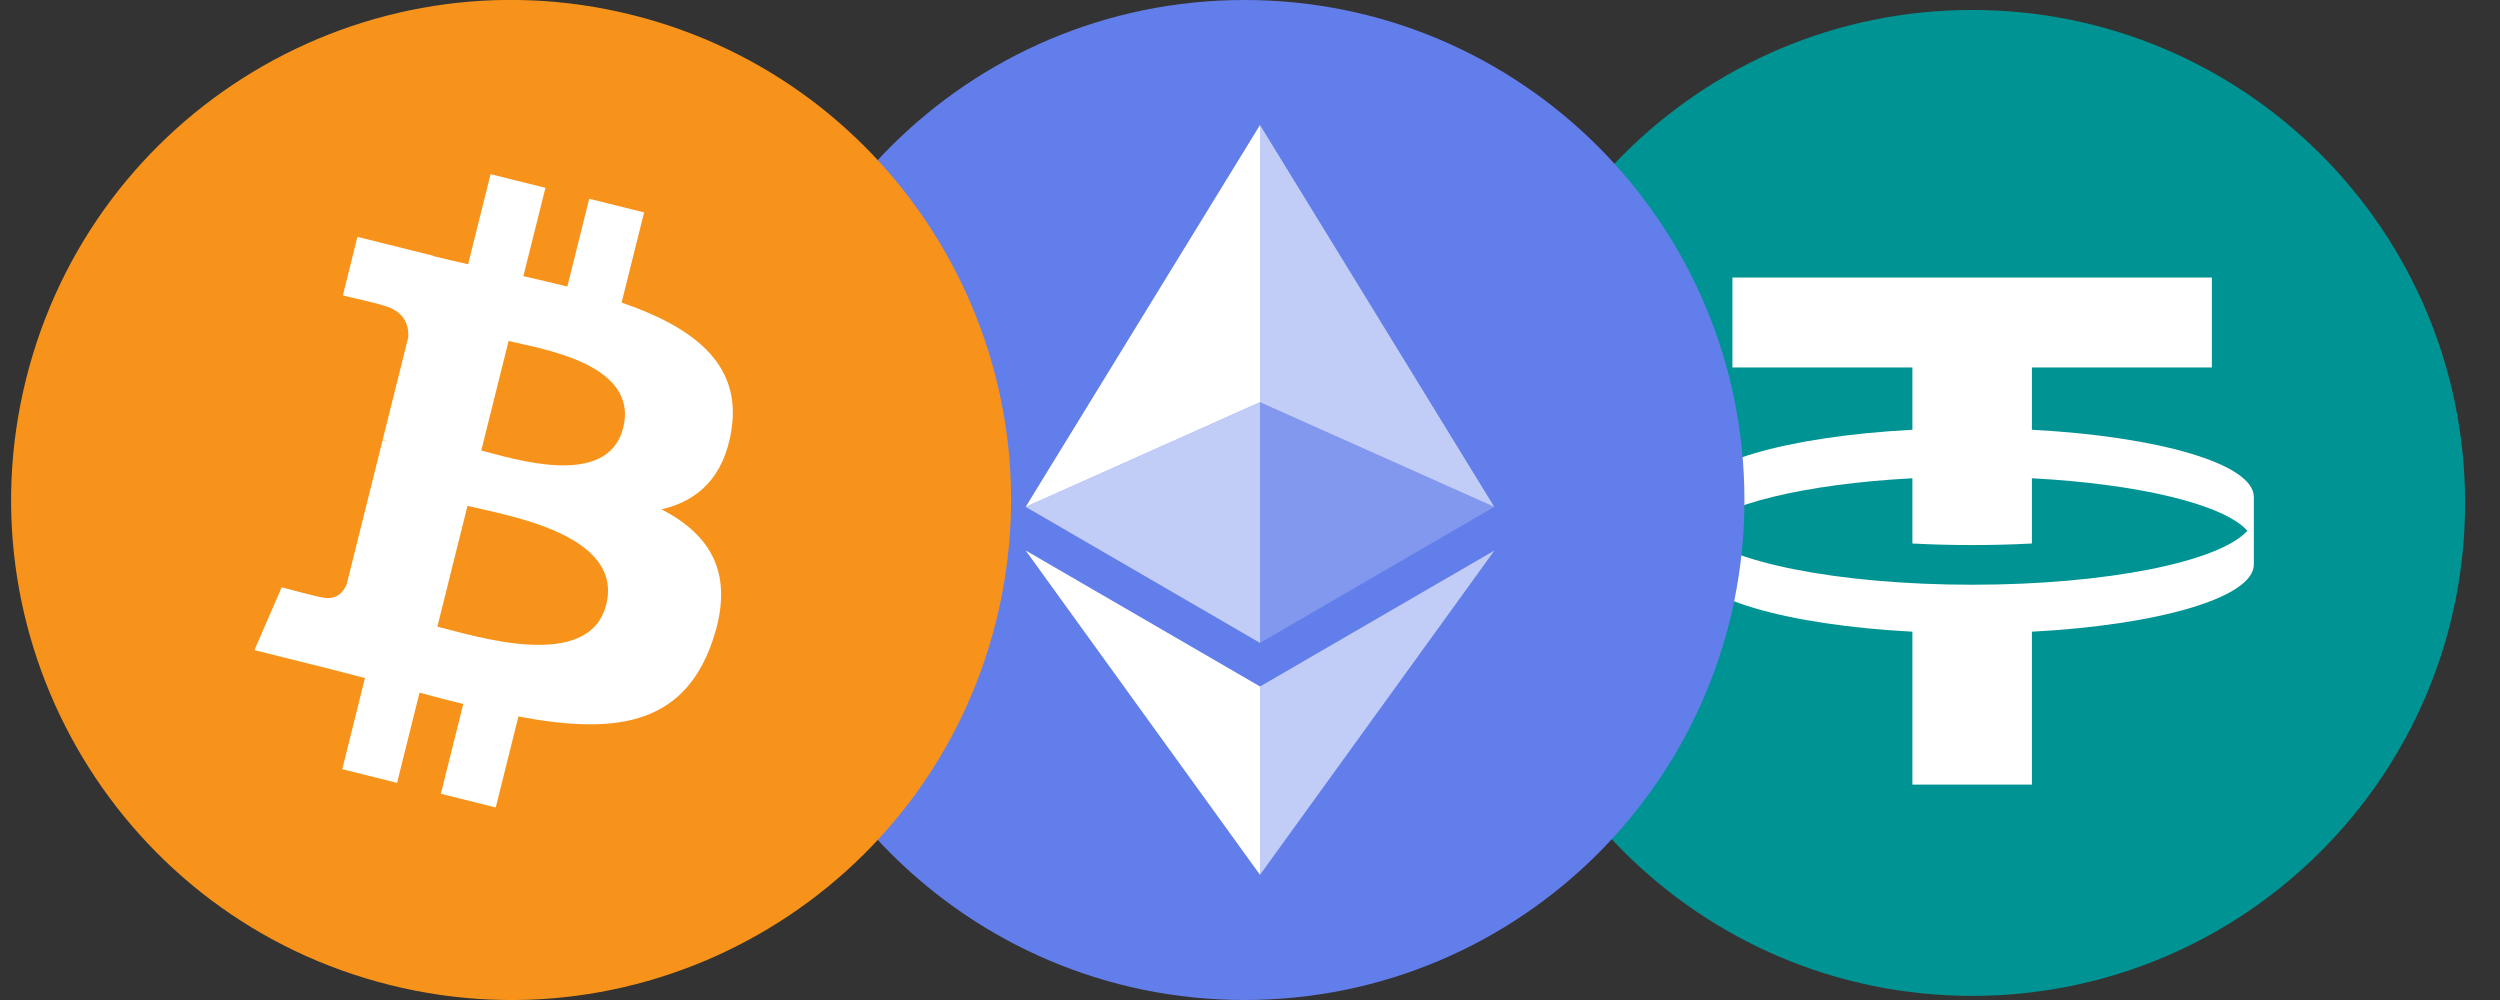
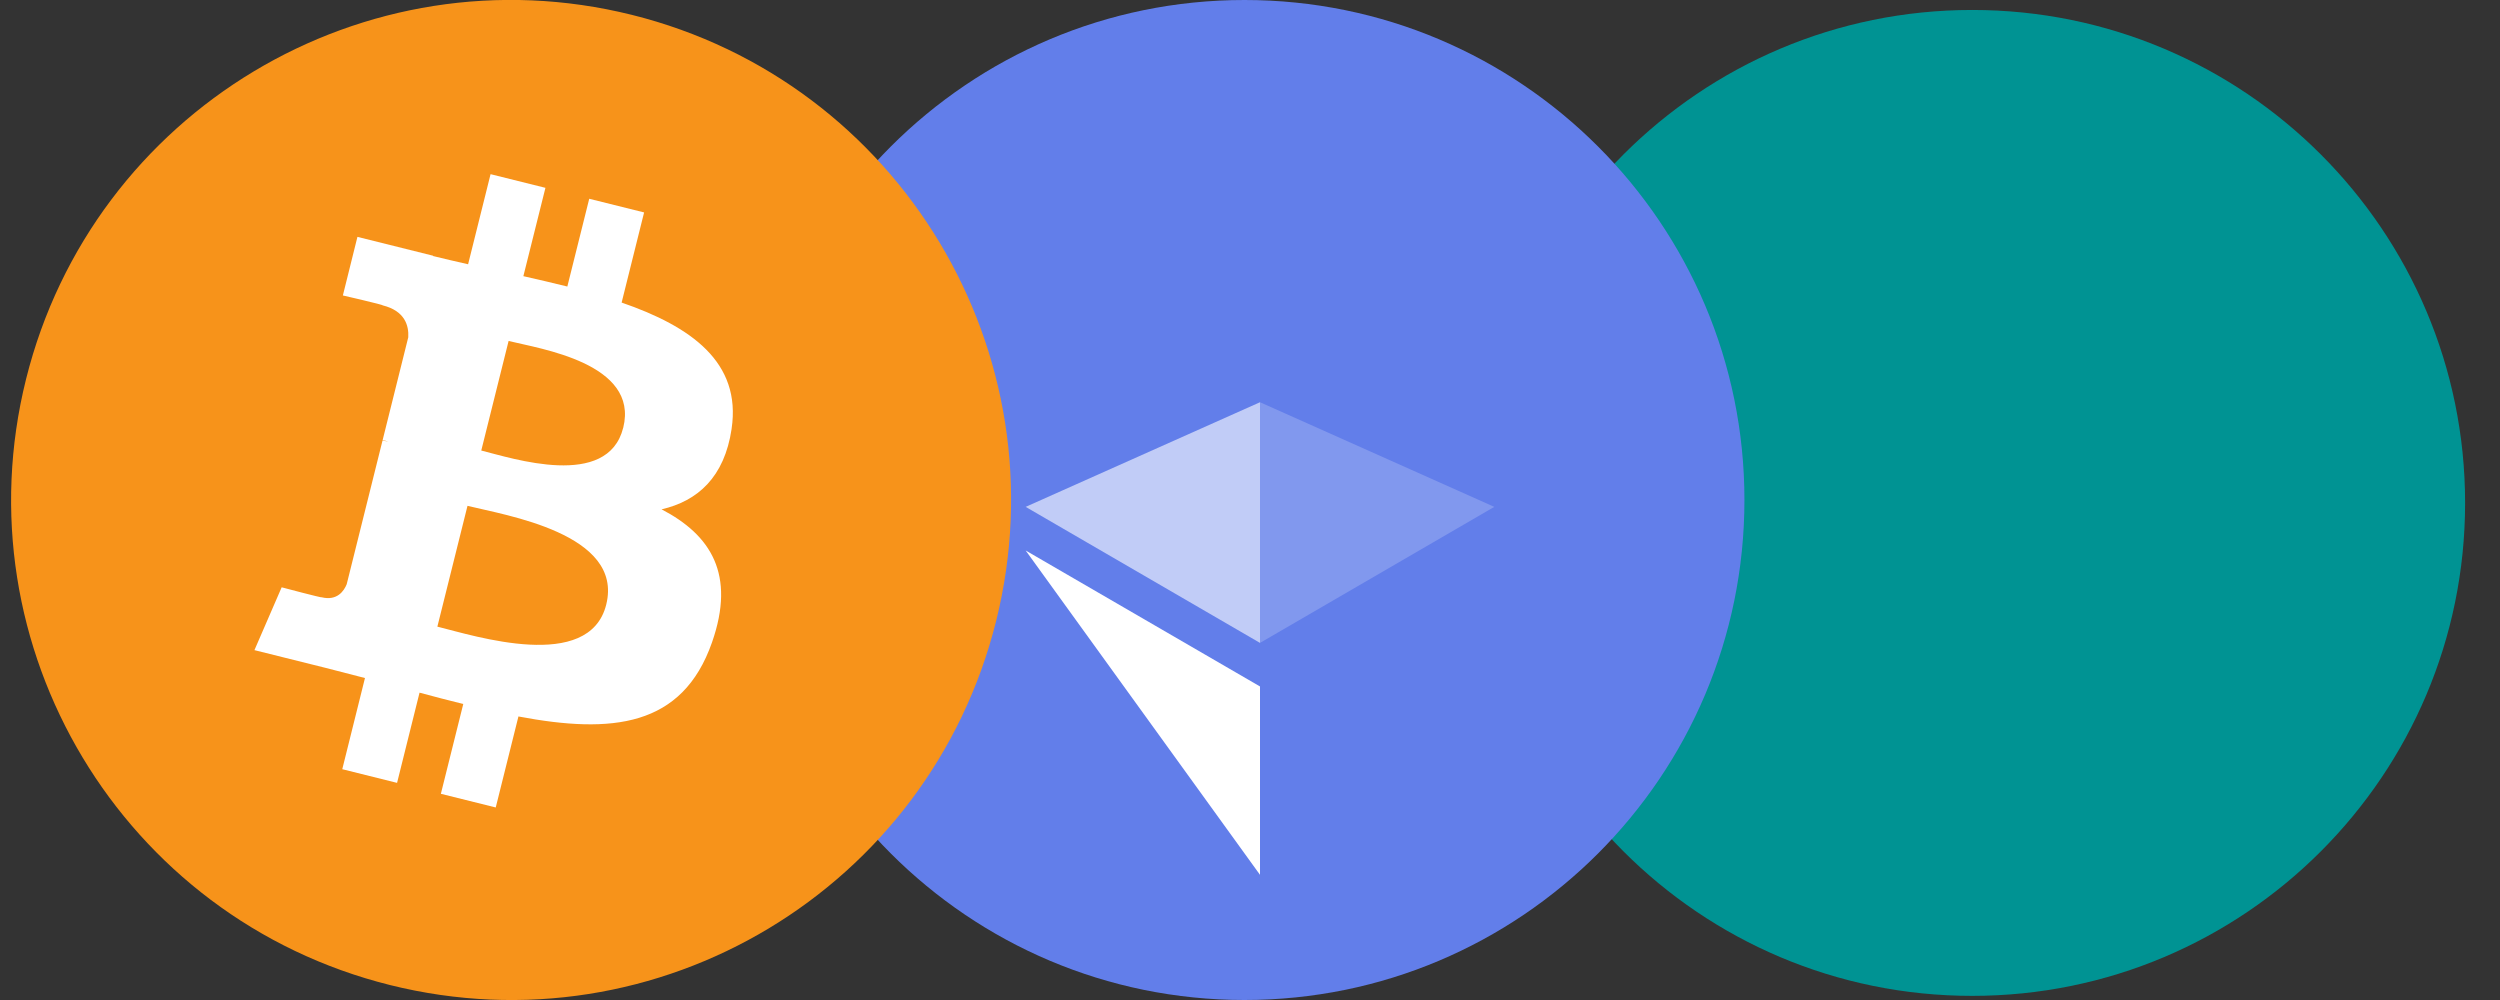
<svg xmlns="http://www.w3.org/2000/svg" width="75" height="30" viewBox="0 0 75 30" fill="none">
  <rect x="0" y="0" width="75" height="30" fill="#333333" stroke="none" />
  <g clip-path="url(#clip0_2608_3536)">
    <path d="M59.165 29.876C67.332 29.876 73.953 23.255 73.953 15.088C73.953 6.92 67.332 0.299 59.165 0.299C50.997 0.299 44.376 6.92 44.376 15.088C44.376 23.255 50.997 29.876 59.165 29.876Z" fill="#009393" />
-     <path fill-rule="evenodd" clip-rule="evenodd" d="M66.356 8.327V11.024H60.957V12.893C64.749 13.093 67.594 13.913 67.615 14.897L67.615 16.947C67.594 17.93 64.749 18.751 60.957 18.951V23.538H57.372V18.951C53.58 18.751 50.735 17.93 50.714 16.947L50.714 14.897C50.735 13.913 53.58 13.093 57.372 12.893V11.024H51.973V8.327H66.356ZM59.165 17.542C63.211 17.542 66.594 16.848 67.421 15.922C66.719 15.136 64.18 14.518 60.957 14.348V16.305C60.379 16.336 59.78 16.352 59.165 16.352C58.549 16.352 57.95 16.336 57.372 16.305V14.348C54.149 14.518 51.61 15.136 50.908 15.922C51.735 16.848 55.118 17.542 59.165 17.542Z" fill="white" />
  </g>
  <g clip-path="url(#clip1_2608_3536)">
    <path d="M37.333 30C45.617 30 52.333 23.284 52.333 15C52.333 6.716 45.617 0 37.333 0C29.049 0 22.333 6.716 22.333 15C22.333 23.284 29.049 30 37.333 30Z" fill="#627EEA" />
-     <path d="M37.8 3.75V12.066L44.828 15.206L37.8 3.75Z" fill="white" fill-opacity="0.602" />
-     <path d="M37.8 3.75L30.77 15.206L37.8 12.066V3.75Z" fill="white" />
-     <path d="M37.8 20.595V26.245L44.833 16.515L37.8 20.595Z" fill="white" fill-opacity="0.602" />
    <path d="M37.8 26.245V20.594L30.77 16.515L37.8 26.245Z" fill="white" />
    <path d="M37.8 19.287L44.828 15.206L37.8 12.067V19.287Z" fill="white" fill-opacity="0.2" />
    <path d="M30.77 15.206L37.8 19.287V12.067L30.77 15.206Z" fill="white" fill-opacity="0.602" />
  </g>
  <g clip-path="url(#clip2_2608_3536)">
    <path d="M29.884 18.629C27.881 26.665 19.741 31.556 11.703 29.552C3.669 27.549 -1.222 19.408 0.782 11.372C2.785 3.335 10.925 -1.557 18.96 0.447C26.997 2.451 31.888 10.592 29.884 18.629L29.884 18.629H29.884Z" fill="#F7931A" />
    <path d="M21.948 12.863C22.247 10.866 20.727 9.793 18.649 9.077L19.323 6.373L17.677 5.963L17.02 8.596C16.588 8.488 16.143 8.386 15.701 8.285L16.363 5.635L14.717 5.225L14.043 7.928C13.685 7.846 13.333 7.766 12.992 7.681L12.994 7.672L10.723 7.106L10.286 8.864C10.286 8.864 11.507 9.144 11.481 9.161C12.148 9.327 12.268 9.769 12.248 10.118L11.48 13.199C11.526 13.211 11.586 13.228 11.651 13.254C11.597 13.241 11.538 13.226 11.477 13.211L10.401 17.527C10.319 17.73 10.113 18.033 9.647 17.918C9.663 17.942 8.45 17.619 8.45 17.619L7.633 19.504L9.775 20.038C10.174 20.138 10.564 20.242 10.949 20.341L10.268 23.076L11.912 23.486L12.586 20.78C13.036 20.902 13.472 21.014 13.898 21.12L13.226 23.814L14.872 24.224L15.553 21.494C18.36 22.025 20.471 21.811 21.36 19.272C22.076 17.228 21.324 16.049 19.847 15.28C20.923 15.032 21.733 14.324 21.949 12.863L21.948 12.862L21.948 12.863ZM18.187 18.137C17.678 20.181 14.237 19.076 13.121 18.799L14.025 15.175C15.141 15.454 18.719 16.005 18.187 18.137H18.187ZM18.696 12.833C18.232 14.692 15.368 13.748 14.438 13.516L15.258 10.229C16.187 10.461 19.18 10.893 18.697 12.833H18.696Z" fill="white" />
  </g>
  <defs>
    <clipPath id="clip0_2608_3536">
      <rect width="30" height="30" fill="white" transform="translate(44.333)" />
    </clipPath>
    <clipPath id="clip1_2608_3536">
      <rect width="30" height="30" fill="white" transform="translate(22.333)" />
    </clipPath>
    <clipPath id="clip2_2608_3536">
      <rect width="30" height="30.003" fill="white" transform="translate(0.333 -0.002)" />
    </clipPath>
  </defs>
</svg>